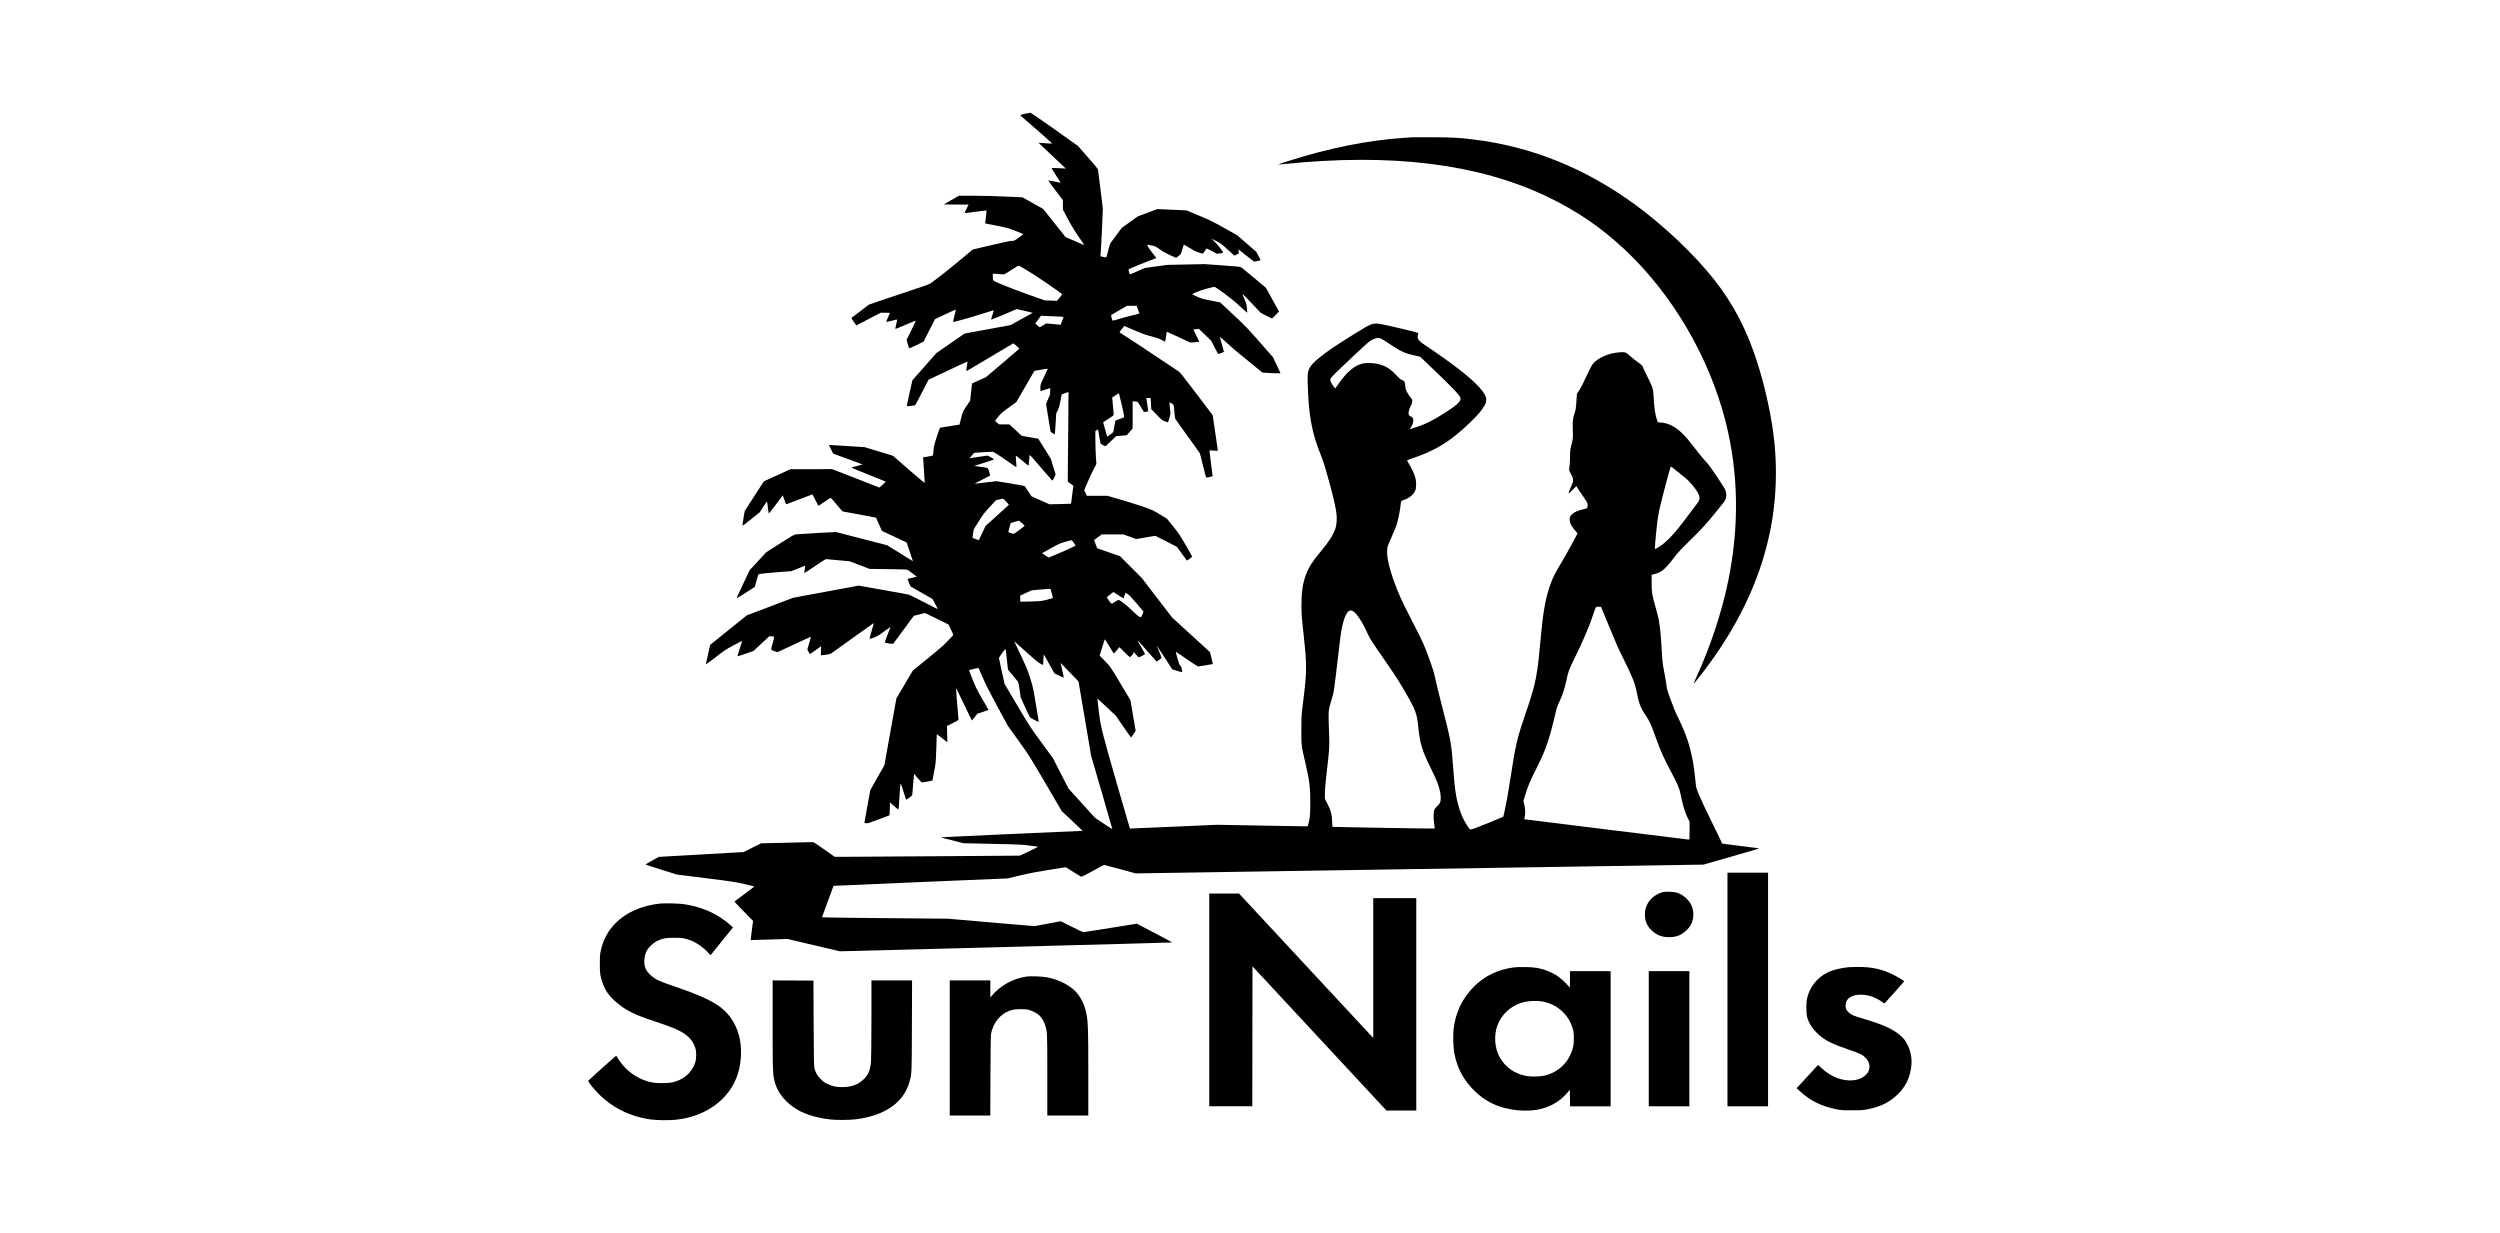
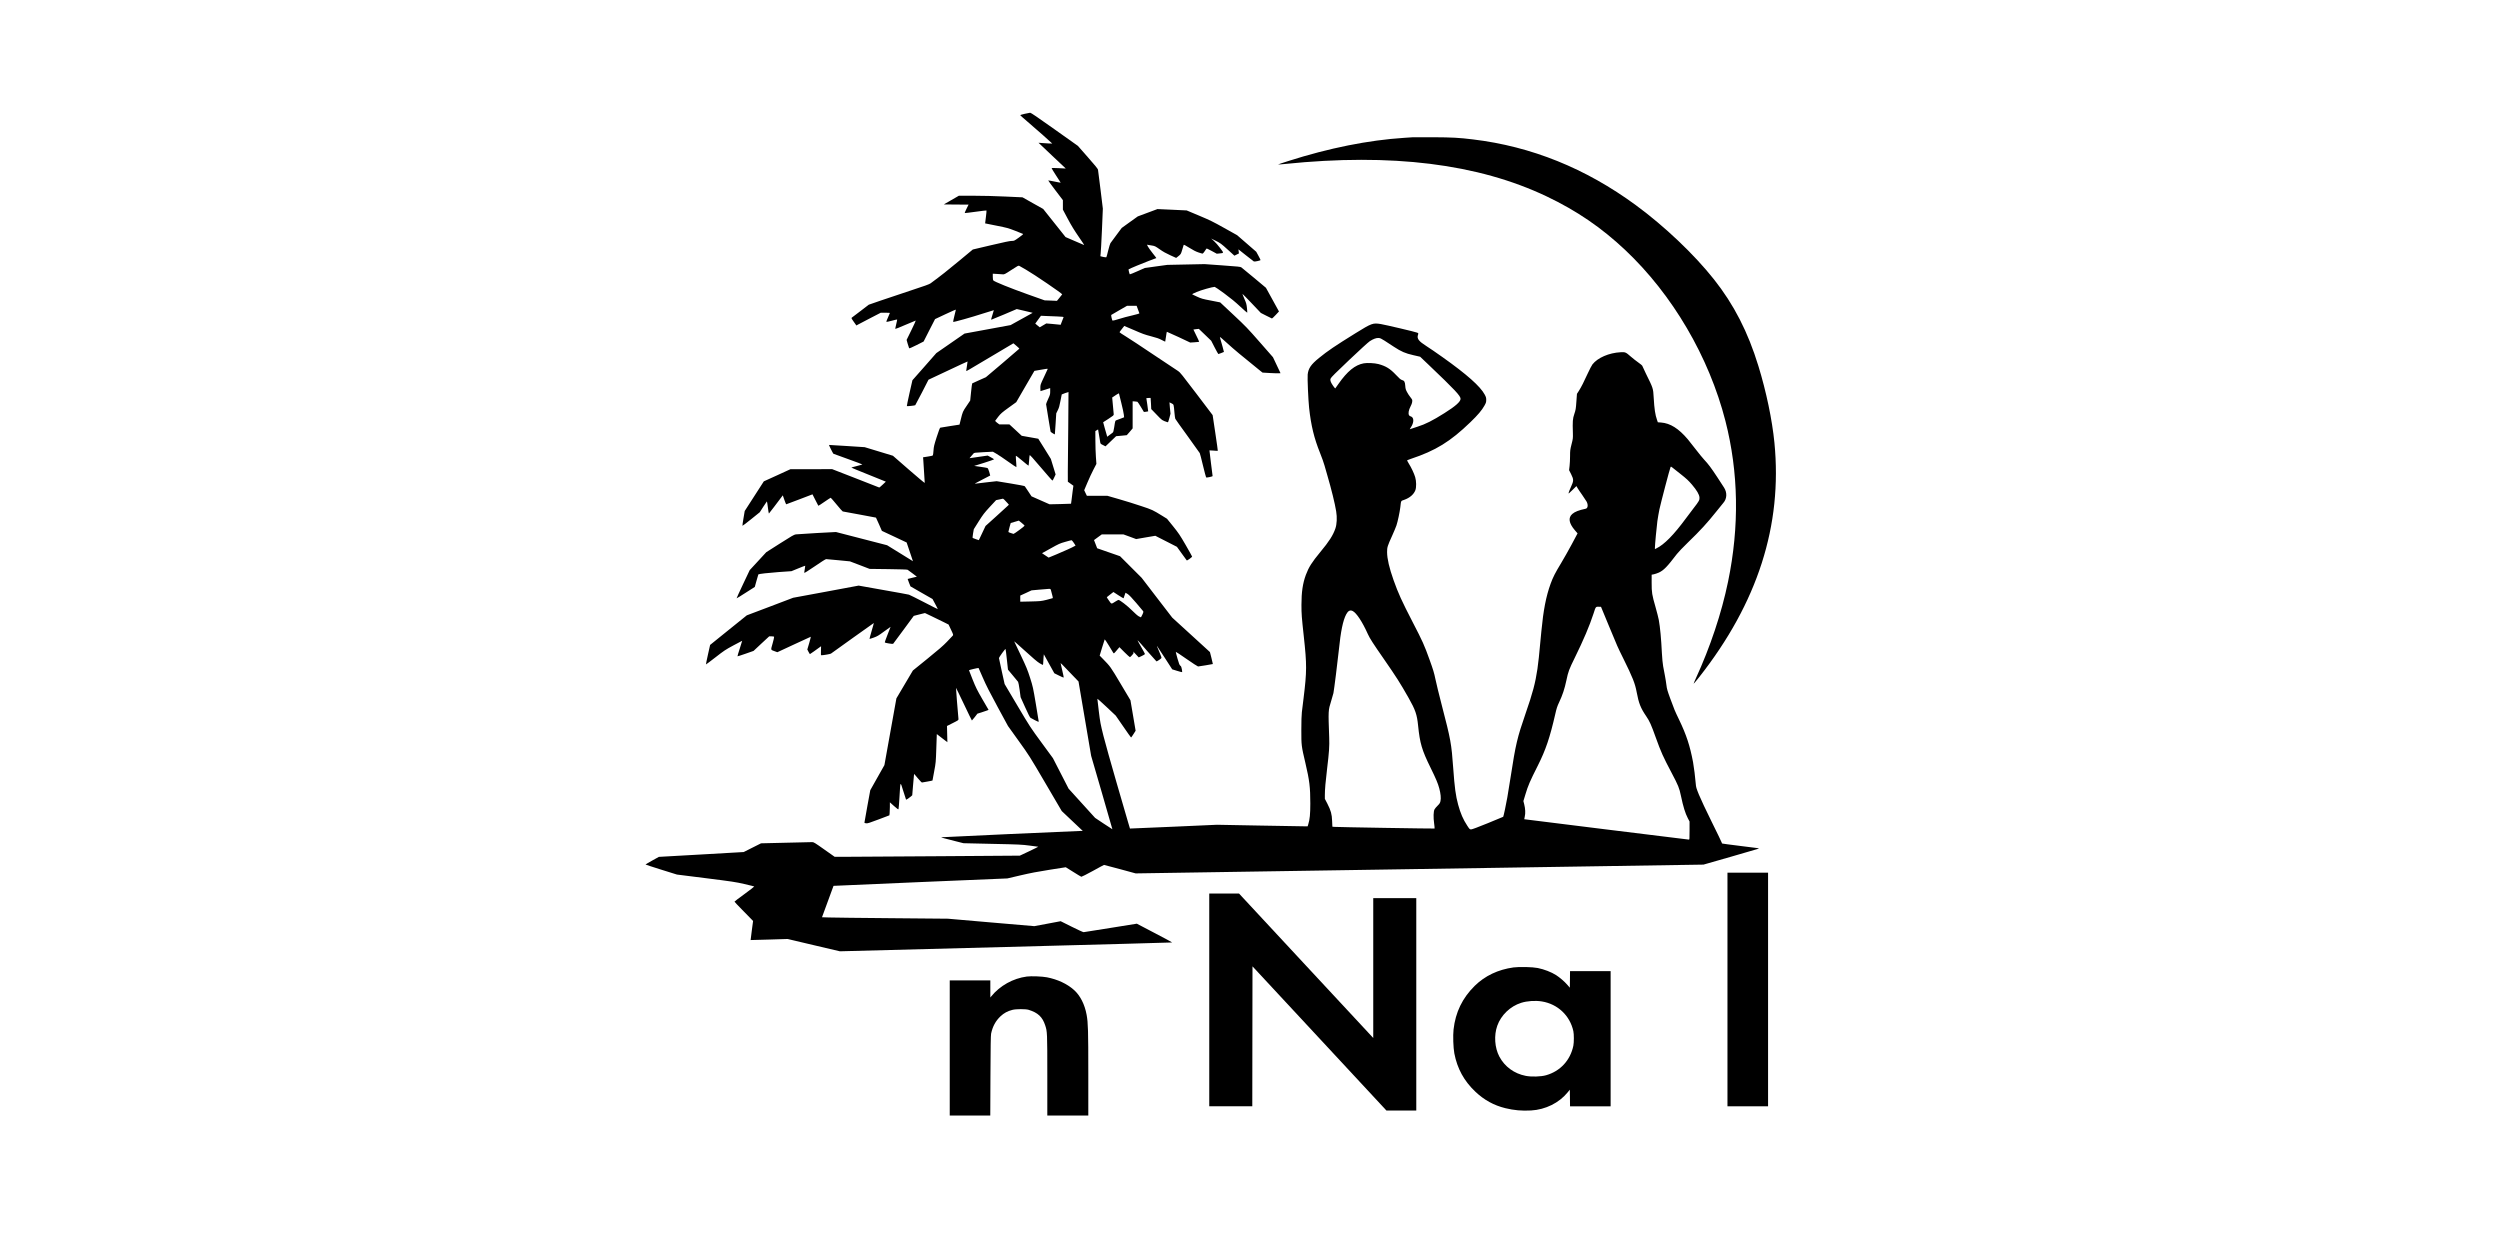
<svg xmlns="http://www.w3.org/2000/svg" width="3149" height="1553" viewBox="0 0 3149 1553" fill="none">
  <path d="M1290.59 143.391C1287.48 144.07 1285.01 144.851 1285.11 145.139C1285.16 145.38 1289.45 149.22 1294.62 153.6C1304.9 162.359 1325.39 180.453 1325.39 180.787C1325.39 180.982 1319.3 180.637 1311.72 180.108L1308.11 179.821L1325.25 196.064L1342.44 212.262L1333.66 211.825C1328.81 211.584 1324.73 211.538 1324.57 211.675C1324.41 211.813 1326.89 215.952 1330.1 220.872C1333.25 225.781 1335.94 229.919 1336.04 230.069C1336.14 230.218 1332.68 229.632 1328.4 228.712C1324.11 227.792 1320.5 227.206 1320.34 227.298C1320.23 227.448 1324.31 233.08 1329.48 239.851L1338.82 252.106V258.083V264.061L1344.97 275.637C1349.51 284.144 1353.08 289.984 1358.65 298.065C1362.84 304.043 1365.93 308.814 1365.57 308.664C1365.22 308.572 1359.79 306.227 1353.54 303.514L1342.18 298.606L1328.08 280.902L1313.99 263.199L1300.98 255.899L1287.97 248.554L1266.54 247.576C1253.11 246.944 1238.13 246.553 1226.46 246.553H1207.77L1198.32 252.002L1188.82 257.497L1204.41 257.647L1220.01 257.738L1217.43 262.946C1216.04 265.763 1215 268.2 1215.15 268.349C1215.3 268.498 1221.45 267.763 1228.83 266.74C1236.21 265.717 1242.41 264.992 1242.57 265.13C1242.72 265.326 1242.42 269.016 1241.84 273.396C1241.28 277.73 1240.81 281.328 1240.87 281.374C1240.91 281.374 1247.37 282.684 1255.17 284.248C1268.59 286.926 1269.88 287.259 1278.67 290.674C1283.78 292.662 1288.28 294.467 1288.63 294.663C1289.09 294.904 1287.34 296.41 1283.37 299.238C1277.42 303.468 1277.38 303.468 1274.27 303.468C1272.06 303.468 1264.77 304.974 1248.29 308.871L1225.36 314.274L1208.37 328.379C1194.01 340.346 1184.93 347.497 1172.17 356.877C1170.51 358.096 1164.79 360.13 1146.87 366.016C1134.16 370.201 1117.12 375.891 1109.01 378.707L1094.3 383.811L1084.33 391.445C1078.8 395.629 1073.85 399.377 1073.23 399.859C1072.15 400.641 1072.15 400.641 1075.4 405.308L1078.71 409.976L1080.31 409.056C1081.18 408.573 1088.1 404.975 1095.64 401.032L1109.38 393.928H1115.16C1118.31 393.928 1120.9 394.02 1120.9 394.169C1120.9 394.318 1119.82 396.847 1118.52 399.813C1117.17 402.733 1116.24 405.308 1116.45 405.458C1116.6 405.607 1119.7 404.975 1123.31 403.998C1126.92 403.021 1129.97 402.296 1130.07 402.446C1130.18 402.538 1129.66 405.17 1128.89 408.286C1128.16 411.355 1127.6 414.08 1127.7 414.321C1127.81 414.516 1133.54 412.229 1140.51 409.171C1147.43 406.159 1153.27 403.722 1153.48 403.768C1153.68 403.86 1151.16 409.366 1147.9 416.022L1141.96 428.139L1143.35 433.105C1144.12 435.875 1144.95 438.358 1145.15 438.646C1145.36 439.037 1148.41 437.726 1154.45 434.703L1163.39 430.185L1170.56 416.034L1177.79 401.929L1190.91 395.755C1198.14 392.353 1204.02 389.778 1204.02 390.065C1204.02 390.307 1203.2 393.813 1202.16 397.848C1201.13 401.883 1200.46 405.343 1200.61 405.481C1201.13 405.964 1224 399.549 1238.3 394.882C1245.64 392.502 1251.73 390.605 1251.83 390.697C1251.94 390.743 1251.11 393.514 1250.03 396.778C1248.79 400.423 1248.27 402.71 1248.64 402.71C1248.95 402.71 1256.28 399.641 1264.96 395.997L1280.71 389.283L1288.71 391.134C1293.1 392.203 1297.64 393.272 1298.72 393.514L1300.74 394.054L1292.01 398.917C1287.21 401.595 1280.96 405.044 1278.12 406.607L1272.96 409.481L1243.94 414.827L1214.91 420.172L1197.15 432.472L1179.39 444.773L1164.36 461.89L1149.28 478.961L1145.61 495.112C1143.65 504.01 1142.11 511.356 1142.26 511.505C1142.67 511.896 1152.37 510.873 1152.85 510.39C1153.1 510.149 1156.93 502.849 1161.42 494.147L1169.53 478.294L1194.06 466.764C1207.53 460.395 1218.63 455.234 1218.74 455.337C1218.84 455.429 1218.43 458.108 1217.91 461.269C1217.35 464.43 1217.04 467.155 1217.14 467.304C1217.45 467.546 1217.09 467.741 1250.71 447.75L1276.48 432.427L1280.3 435.634C1282.37 437.381 1284.01 438.991 1283.96 439.186C1283.86 439.381 1274.35 447.555 1262.85 457.326L1241.83 475.133L1233.42 478.881C1228.77 480.927 1224.8 482.72 1224.59 482.915C1224.38 483.065 1223.72 488.019 1223.14 493.905L1222.06 504.562L1217.62 511.172C1212.71 518.368 1212.57 518.667 1210.24 528.243L1208.59 534.853L1196.92 536.658C1190.46 537.681 1184.84 538.555 1184.37 538.704C1183.85 538.853 1182.4 542.543 1179.87 550.475C1176.62 560.637 1176.16 562.638 1175.85 567.351C1175.64 570.271 1175.33 573.041 1175.08 573.478C1174.82 573.961 1172.86 574.501 1168.67 575.088L1162.69 576.007L1163 579.709C1163.31 583.698 1164.8 607.092 1164.8 608.264C1164.8 608.655 1155.77 601.114 1144.76 591.526L1124.73 574.065L1106.97 568.662L1089.15 563.259L1066.73 561.799C1054.38 560.971 1044.27 560.339 1044.21 560.442C1043.96 560.684 1049.27 571.237 1049.74 571.536C1050.05 571.731 1058.47 574.789 1068.49 578.341C1078.56 581.893 1086.52 585.008 1086.2 585.146C1085.89 585.342 1082.64 586.215 1079.03 587.089C1075.36 587.963 1072.38 588.836 1072.38 588.986C1072.38 589.135 1082.14 593.17 1094.11 597.941L1115.81 606.701L1111.83 610.448C1109.61 612.541 1107.7 614.15 1107.54 614.092C1107.39 614 1093.96 608.747 1077.74 602.424L1048.2 590.94L1021.97 590.986H995.677L978.893 598.677L962.109 606.31L950.073 624.99L938.037 643.671L936.485 652.867C935.612 657.925 935.037 662.156 935.198 662.305C935.359 662.455 940.313 658.661 946.245 653.89L957.04 645.188L961.328 638.475C963.707 634.773 965.765 631.715 965.972 631.566C966.121 631.474 966.742 634.876 967.213 639.107C967.731 643.383 968.294 646.89 968.501 646.89C968.65 646.844 971.605 643.096 975.007 638.521C978.41 634.003 982.284 628.841 983.629 627.094L986.009 623.933L987.974 629.577C989.055 632.692 990.09 635.221 990.297 635.221C990.446 635.221 997.987 632.405 1006.98 628.945L1023.4 622.668L1027.01 629.772C1028.98 633.715 1030.68 636.969 1030.78 637.072C1030.89 637.222 1034.35 634.98 1038.47 632.106C1042.56 629.29 1046.12 626.956 1046.37 626.956C1046.58 627.002 1049.94 630.796 1053.75 635.463C1057.57 640.176 1061.09 644.073 1061.5 644.222C1061.91 644.314 1071.47 646.073 1082.68 648.108C1093.88 650.2 1103.17 651.902 1103.38 651.994C1103.53 652.086 1105.24 655.879 1107.2 660.408L1110.81 668.674L1126.41 675.974L1142 683.319L1145.57 693.918C1147.58 699.758 1149.34 705.058 1149.55 705.736L1149.96 706.908L1148.47 705.989C1147.64 705.506 1140.3 700.977 1132.2 695.918L1117.38 686.779L1085.2 678.457L1052.98 670.134L1028.97 671.398C1015.75 672.122 1003.82 672.904 1002.38 673.1C1000.16 673.444 997.263 675.088 982.491 684.526L965.19 695.562L954.763 706.851L944.337 718.139L935.968 735.797C931.37 745.476 927.703 753.546 927.806 753.65C927.956 753.742 933.175 750.58 939.371 746.545L950.729 739.303L952.901 731.474C954.085 727.198 955.12 723.6 955.223 723.497C956.051 722.864 967.512 721.554 980.79 720.577L996.907 719.461L1005.48 715.955C1010.18 714.013 1014.16 712.507 1014.27 712.599C1014.37 712.691 1014.12 714.645 1013.7 716.875C1013.29 719.117 1012.98 721.209 1013.08 721.588C1013.18 721.968 1018.35 718.714 1026.36 713.265C1033.8 708.104 1039.93 704.264 1040.56 704.264C1041.12 704.31 1048.14 704.943 1056.1 705.678L1070.56 707.092L1082.95 711.805L1095.34 716.576L1118.84 716.863C1132.99 717.059 1142.65 717.346 1143.17 717.645C1143.63 717.887 1146.48 719.979 1149.47 722.266L1154.89 726.405L1149.16 727.761C1145.95 728.543 1143.32 729.175 1143.27 729.267C1143.22 729.313 1143.99 731.452 1144.97 733.981L1146.83 738.602L1160.72 746.58L1174.61 754.512L1178.01 760.834C1179.87 764.283 1181.32 767.157 1181.22 767.249C1181.11 767.341 1173.26 763.364 1163.77 758.443C1154.26 753.535 1145.8 749.304 1144.91 749.051C1144.09 748.764 1129.47 746.131 1112.43 743.12L1081.55 737.625L1040.29 745.315L999.033 752.948L969.857 764.042L940.681 775.078L917.541 793.712L894.457 812.346L891.721 824.555C890.227 831.222 889.089 836.809 889.238 836.913C889.342 837.005 894.71 833.027 901.217 827.958C912.057 819.497 913.77 818.37 923.84 812.933C929.829 809.726 934.784 807.093 934.842 807.139C934.888 807.139 933.554 811.519 931.841 816.818C930.082 822.118 928.795 826.544 928.944 826.693C929.094 826.785 933.692 825.336 939.221 823.382L949.188 819.876L959.005 810.679L968.869 801.54H971.812C973.881 801.54 974.858 801.736 975.065 802.219C975.214 802.61 974.341 806.357 973.157 810.542C970.731 819.198 970.467 818.324 975.789 820.313L979.146 821.531L1000.06 811.806C1011.58 806.403 1021.13 802.035 1021.28 802.035C1021.43 802.035 1020.55 805.633 1019.27 810.059L1016.89 818.083L1018.38 821.003C1019.21 822.612 1020.04 823.923 1020.19 823.923C1020.39 823.923 1022.71 822.313 1025.4 820.37C1028.09 818.428 1031.14 816.186 1032.27 815.404L1034.23 813.99L1034.08 819.681C1033.88 824.497 1033.98 825.371 1034.65 825.371C1037.44 825.325 1045.75 823.865 1046.68 823.279C1047.3 822.888 1059.7 814.036 1074.16 803.575C1088.66 793.172 1100.55 784.699 1100.65 784.757C1100.76 784.849 1099.52 789.332 1097.92 794.724C1096.37 800.173 1095.13 804.644 1095.23 804.748C1095.33 804.897 1097.71 804.161 1100.49 803.138C1105.03 801.529 1106.44 800.701 1113.61 795.402C1118.05 792.091 1121.71 789.47 1121.77 789.562C1121.82 789.608 1120.12 793.988 1118 799.287C1115.89 804.587 1114.29 809.116 1114.54 809.312C1115.27 809.944 1124.55 811.404 1124.97 810.967C1125.22 810.725 1131.16 802.702 1138.19 793.16L1150.99 775.744L1153.63 775.066C1155.08 774.675 1158.27 773.847 1160.7 773.261L1165.09 772.192L1173.35 776.135C1177.85 778.319 1184.56 781.584 1188.23 783.377L1194.84 786.688L1197.89 793.16C1200.89 799.483 1200.93 799.678 1200.06 800.701C1199.54 801.334 1196.29 804.736 1192.83 808.335C1188.08 813.301 1182.09 818.497 1168.19 829.739L1149.86 844.58L1139.48 862.134L1129.1 879.688L1121.55 921.716L1114.01 963.744L1105.08 979.551L1096.19 995.357L1092.53 1015.3C1090.52 1026.29 1088.86 1035.64 1088.86 1036.07C1088.86 1036.62 1089.48 1036.9 1091.08 1037.05C1092.94 1037.25 1095.26 1036.47 1106.72 1032.14L1120.25 1026.99L1120.57 1024.56C1120.71 1023.2 1120.88 1019.54 1120.88 1016.38V1010.59L1126.14 1015.3C1130.58 1019.25 1131.51 1019.82 1131.77 1019.1C1131.98 1018.61 1132.54 1011.99 1132.96 1004.36C1134.25 983.011 1133.83 983.735 1137.76 996.334C1139.57 1002.22 1141.17 1007.08 1141.27 1007.23C1141.58 1007.52 1145.5 1004.94 1147.47 1003.15L1149.06 1001.69L1149.99 990.265C1150.51 983.988 1151.03 977.907 1151.18 976.792L1151.49 974.803L1156.09 980.298C1158.67 983.367 1161 985.747 1161.31 985.643C1161.66 985.551 1164.77 985.011 1168.27 984.425C1171.73 983.839 1174.57 983.206 1174.57 983.114C1174.57 982.965 1175.5 977.815 1176.69 971.63C1178.76 960.64 1178.8 960.054 1179.38 942.546L1180 924.647L1186.67 929.798L1193.32 934.902L1193.07 924.682L1192.82 914.462L1200.15 910.761C1207.38 907.117 1207.43 907.059 1207.28 905.507C1206.51 897.966 1204.02 866.549 1204.17 866.399C1204.28 866.307 1208.71 875.538 1214.14 886.873C1219.51 898.253 1224.06 907.542 1224.21 907.542C1224.36 907.542 1225.97 905.599 1227.82 903.266L1231.13 898.932L1236.29 897.322C1239.13 896.449 1242.28 895.379 1243.32 894.943L1245.22 894.161L1237.43 880.78C1230.72 869.158 1229.12 865.939 1225.14 856.018C1222.61 849.788 1220.54 844.488 1220.54 844.247C1220.54 843.856 1232.31 841.085 1232.62 841.43C1232.67 841.522 1235.15 847.075 1238.05 853.788C1242.03 863.031 1246.47 871.733 1256.49 890.218L1269.66 914.485L1282.99 933.062C1296.26 951.501 1296.52 951.881 1316.87 986.62L1337.36 1021.59L1350.58 1034.09L1363.86 1046.64H1361.43C1357.04 1046.64 1185.8 1054.42 1185.54 1054.62C1185.29 1054.9 1189.62 1056.08 1202.99 1059.43L1213.58 1062.11L1249.98 1062.94C1284.53 1063.66 1286.91 1063.81 1296.98 1065.12C1302.82 1065.85 1307.67 1066.54 1307.82 1066.54C1307.97 1066.58 1302.81 1069.16 1296.36 1072.23L1284.59 1077.77L1182.75 1078.49C1126.72 1078.88 1074.19 1079.22 1066.09 1079.22H1051.32L1038.24 1069.98C1026.27 1061.51 1024.97 1060.73 1023.06 1060.73C1021.88 1060.73 1006.9 1061.08 989.756 1061.51L958.615 1062.24L947.671 1067.73L936.773 1073.23L883.329 1076.3L829.886 1079.31L821.471 1083.98C816.873 1086.55 813.103 1088.79 813.103 1088.94C813.103 1089.09 821.989 1092.01 832.887 1095.42L852.671 1101.59L889.077 1106.16C923.001 1110.44 926.254 1110.93 937.566 1113.51C944.222 1115.06 949.855 1116.43 950.062 1116.62C950.211 1116.77 944.693 1121.05 937.773 1126.11C930.853 1131.12 925.174 1135.44 925.174 1135.7C925.174 1135.98 929.404 1140.47 934.577 1145.72C939.796 1150.97 945.061 1156.38 946.303 1157.69L948.579 1160.07L946.981 1172.03C946.107 1178.6 945.383 1184.05 945.486 1184.09C945.532 1184.18 956.074 1183.9 968.823 1183.46L992.067 1182.74L1024.97 1190.52L1057.91 1198.26L1267.07 1192.81C1382.13 1189.79 1476.37 1187.27 1476.47 1187.12C1476.62 1187.02 1466.65 1181.62 1454.32 1175.2L1431.96 1163.47L1398.96 1168.77C1380.83 1171.69 1365.49 1174.11 1364.93 1174.17C1364.37 1174.23 1357.59 1171.16 1349.95 1167.31L1336.01 1160.35L1319.43 1163.47L1302.85 1166.58L1248.42 1161.92L1193.99 1157.2L1123.5 1156.57C1084.71 1156.23 1049.03 1155.85 1044.18 1155.65L1035.39 1155.37L1042.62 1135.66C1046.6 1124.81 1049.86 1115.91 1049.9 1115.82C1049.95 1115.77 1099.28 1113.64 1159.43 1111.05L1268.86 1106.47L1285.44 1102.59C1298.2 1099.62 1306.71 1097.97 1322.26 1095.53L1342.44 1092.37L1351.85 1098.25C1357.01 1101.51 1361.61 1104.29 1362.07 1104.38C1362.48 1104.47 1368.99 1101.17 1376.53 1097.04C1384.01 1092.85 1390.41 1089.45 1390.68 1089.45C1390.99 1089.45 1400.08 1091.83 1410.87 1094.79L1430.49 1100.14L1788.11 1094.6L2145.72 1089.06L2179.81 1079.29C2198.56 1073.94 2214.35 1069.32 2214.93 1069.07C2216.32 1068.48 2216.53 1068.53 2191.12 1065.42C2179.4 1064.01 2169.59 1062.65 2169.28 1062.5C2168.97 1062.31 2168.72 1061.83 2168.72 1061.43C2168.72 1061.04 2163.04 1049.27 2156.12 1035.32C2149.2 1021.36 2141.92 1005.89 2139.95 1000.93C2136.7 992.909 2136.29 991.449 2135.98 987.31C2135.41 979.677 2133.65 965.905 2132.57 960.02C2128.7 939.442 2124.16 925.579 2115.02 906.611C2109.28 894.644 2109.18 894.356 2103.92 880.056C2100.25 870.032 2099.58 867.652 2099.06 863.134C2098.71 860.26 2097.88 854.915 2097.16 851.213C2096.49 847.569 2095.45 842.12 2094.88 839.097C2094.32 835.982 2093.64 829.073 2093.33 822.807C2092.4 804.23 2091.16 790.654 2089.41 780.837C2088.99 778.4 2087.13 771.203 2085.33 764.789C2080.79 748.936 2080.42 746.545 2080.42 734.199V723.887L2083.26 723.347C2084.86 723.002 2087.65 722.037 2089.51 721.209C2095.6 718.392 2100 713.863 2112.18 697.861C2113.88 695.62 2120.03 689.205 2125.86 683.561C2141.92 668.042 2150.23 658.948 2162.22 643.924C2166.14 638.957 2169.97 634.244 2170.69 633.463C2175.29 628.312 2175.71 620.622 2171.67 614.253C2171.11 613.334 2167.28 607.448 2163.2 601.217C2155.3 589.204 2151.74 584.479 2146.56 578.985C2144.76 577.088 2140.1 571.398 2136.18 566.294C2132.26 561.189 2127.67 555.395 2126.01 553.407C2114.39 539.692 2103.86 533.071 2092.19 532.197L2088.21 531.91L2087.18 528.944C2084.9 522.472 2083.82 515.322 2082.99 500.826C2082.33 488.905 2082.37 489.204 2073.13 470.477C2070.6 465.316 2068.53 460.89 2068.53 460.602C2068.53 460.315 2066.36 458.556 2063.78 456.717C2061.15 454.866 2056.86 451.509 2054.23 449.222C2047.77 443.577 2047.31 443.336 2041.22 443.681C2026.61 444.462 2012.4 450.636 2005.85 459.004C2004.87 460.315 2002.28 465.281 2000.06 470.098C1995.11 480.996 1991.8 487.468 1988.75 492.33L1986.33 496.078L1985.6 505.953C1984.98 515 1984.73 516.356 1983.02 521.426C1980.95 527.507 1980.74 530.381 1981.21 545.693C1981.36 551.866 1981.31 552.648 1979.51 559.603C1977.81 566.408 1977.65 567.535 1977.65 574.432C1977.65 578.513 1977.39 584.204 1977.03 587.032L1976.41 592.182L1978.99 597.286C1982.35 604.045 1982.35 605.609 1978.79 613.288C1977.39 616.357 1976.05 619.656 1975.89 620.587C1975.53 622.197 1975.78 622.047 1980.59 617.277L1985.65 612.264L1987.14 614.84C1987.97 616.254 1990.5 620.047 1992.82 623.255C1995.1 626.462 1997.57 630.255 1998.4 631.669C2000.67 635.75 2000.16 640.233 1997.32 640.808C1988.74 642.613 1983.79 644.51 1980.53 647.326C1975 652.143 1976.1 658.994 1983.74 667.949L1987.1 671.835L1979.82 685.503C1975.8 692.999 1969.81 703.598 1966.5 709.092C1958.91 721.588 1956.12 727.095 1953.13 735.36C1947.39 751.213 1944.03 768.479 1941.5 795.183C1938.46 827.774 1937.73 834.625 1936.55 842.603C1933.92 860.41 1930.56 872.998 1921.67 898.587C1911.09 929.234 1909.12 937.5 1902.78 978.792C1901.33 988.126 1899.47 999.76 1898.59 1004.58C1897.1 1013.23 1893.84 1028.51 1893.43 1028.84C1893.33 1028.94 1884.6 1032.59 1874.06 1036.87C1861.15 1042.12 1854.28 1044.7 1853.05 1044.7C1851.29 1044.7 1851.08 1044.5 1848.24 1040.18C1842.98 1032.25 1839.56 1024.27 1836.68 1013.58C1833.57 1002.15 1832.24 992.173 1830.48 967.618C1828.26 936.534 1827.38 931.821 1816.08 888.333C1812.67 875.205 1809.05 860.318 1808.02 855.26C1806.42 847.523 1805.22 843.534 1800.68 830.992C1794.18 812.806 1791.85 807.645 1779.51 783.86C1765.41 756.524 1761.38 747.672 1755.34 730.75C1749.87 715.277 1747.24 703.954 1747.18 695.482C1747.14 689.4 1747.64 687.745 1753.59 674.709C1755.8 669.846 1758.18 664.052 1758.95 661.868C1760.61 656.856 1763.08 645.234 1763.86 638.808C1764.84 630.244 1764.43 631.071 1768.67 629.611C1775.69 627.174 1780.85 622.703 1782.82 617.403C1784.16 613.805 1784.06 605.873 1782.57 601.01C1781.17 596.297 1777.66 588.848 1774.51 583.893C1773.16 581.755 1772.29 579.904 1772.5 579.709C1772.7 579.513 1774.77 578.789 1777.04 578.007C1808.39 567.604 1826.77 556.269 1852.17 531.749C1861.58 522.656 1866.53 516.816 1869.83 510.884C1871.74 507.482 1872 506.608 1872.05 503.826C1872.05 501.102 1871.79 500.078 1870.14 497.021C1864.61 486.663 1847.62 471.581 1817.05 449.888C1809.26 444.347 1800.06 438.025 1796.6 435.875C1787.15 429.898 1784.57 426.587 1786.01 422.115C1786.78 419.735 1786.78 419.827 1785.08 419C1783.38 418.126 1745.68 409.274 1739.43 408.205C1729.21 406.55 1728.08 406.941 1707.32 419.781C1681.39 435.887 1672.51 441.864 1661.36 450.958C1651.34 459.085 1647.99 463.994 1647.16 471.73C1646.7 476.156 1647.88 503.734 1648.96 513.804C1651.39 536.129 1655.26 551.981 1662.7 570.466C1665.02 576.203 1667.55 583.307 1668.33 586.273C1669.16 589.193 1670.76 594.78 1671.9 598.677C1677.12 616.621 1681.4 633.888 1683.05 644.107C1684.34 651.844 1683.92 660.305 1682.01 665.8C1679.07 674.307 1674.16 681.997 1663.11 695.275C1652.32 708.357 1648.5 714.392 1644.88 724.071C1640.9 734.82 1639.31 745.867 1639.31 761.869C1639.31 773.595 1639.62 777.285 1642.25 801.506C1646.17 837.35 1646.12 845.672 1642 879.228C1641.17 886.091 1640.19 894.115 1639.82 897.081C1639.41 900.438 1639.16 908.749 1639.16 919.452C1639.16 939.155 1639.16 939.247 1644.32 961.284C1649.43 982.977 1650.47 991.736 1650.47 1012.12C1650.47 1025.35 1649.8 1032.35 1647.88 1038.34L1647.11 1040.82H1642.36C1639.73 1040.82 1614.06 1040.39 1585.25 1039.85L1532.89 1038.87L1478.15 1041.31C1448.04 1042.66 1423.36 1043.74 1423.3 1043.64C1423.2 1043.55 1422.06 1039.65 1420.72 1034.98C1419.37 1030.32 1412.82 1007.75 1406.15 984.885C1399.5 962.02 1392.21 935.948 1389.93 927.004C1386.16 911.876 1385.75 909.692 1384.05 895.782C1383.07 887.563 1382.24 880.562 1382.24 880.217C1382.24 879.872 1387.46 884.493 1393.81 890.482L1405.37 901.38L1414.88 915.141C1420.04 922.728 1424.49 928.901 1424.69 928.958C1424.9 928.958 1426.25 927.062 1427.74 924.682L1430.43 920.452L1427.18 901.242L1423.92 882.033L1411.47 861.123C1398.61 839.522 1398.71 839.672 1389.26 829.992L1385.14 825.808L1388.18 815.738C1389.84 810.197 1391.33 805.518 1391.49 805.334C1391.64 805.139 1394.02 808.645 1396.71 813.117C1399.4 817.589 1401.88 821.727 1402.29 822.313C1403.01 823.382 1403.12 823.336 1406.52 819.301L1410.03 815.163L1416.33 821.485C1419.83 824.934 1422.94 827.808 1423.25 827.762C1423.56 827.762 1424.8 826.544 1426.04 825.141C1428.21 822.52 1428.21 822.463 1427.38 821.152C1426.97 820.371 1427.59 820.865 1428.83 822.175C1430.02 823.532 1431.78 825.382 1432.71 826.314L1434.36 828.061L1438.24 826.256C1440.41 825.233 1442.16 824.164 1442.16 823.877C1442.16 823.336 1440.6 820.474 1434.26 809.335C1431.57 804.621 1432.04 805.058 1445.26 820.278C1451.31 827.233 1456.47 833.027 1456.68 833.073C1457.19 833.269 1461.73 830.257 1462.77 829.084C1463.23 828.544 1462.92 827.337 1461.22 823.394C1457.24 814.002 1457.03 813.473 1457.5 813.864C1457.71 814.105 1462.1 820.773 1467.22 828.693L1476.52 843.086L1482.61 844.983C1485.97 846.006 1488.86 846.787 1489.01 846.638C1489.16 846.489 1489.01 844.833 1488.66 842.936C1488.2 840.212 1487.78 839.292 1486.75 838.511C1485.67 837.729 1485.05 836.073 1483.14 829.463C1481.9 825.038 1480.92 821.244 1481.02 821.049C1481.13 820.853 1487.22 824.888 1494.6 830.05C1501.98 835.2 1508.49 839.442 1509.06 839.488C1510.04 839.488 1527.5 836.614 1527.71 836.418C1527.75 836.372 1526.98 832.97 1525.95 828.831L1524.04 821.336L1500.29 799.644L1476.54 777.951L1457.27 752.902L1438.06 727.853L1424.43 714.231L1410.8 700.609L1396.39 695.597L1381.99 690.584L1380.02 685.423L1378.01 680.273L1379.09 679.491C1379.65 679.054 1381.88 677.445 1384 675.893L1387.82 673.123H1401.45H1415.08L1423.09 676.042L1431.09 679.008L1443.17 676.916L1455.25 674.87L1458.15 676.376C1459.74 677.158 1465.84 680.319 1471.72 683.285L1482.46 688.78L1488.45 697.102C1491.76 701.724 1494.65 705.667 1494.85 705.908C1495.31 706.345 1501.57 701.873 1501.57 701.046C1501.57 700.758 1497.9 694.183 1493.46 686.457C1486.13 673.812 1484.53 671.479 1477.65 662.915L1469.96 653.431L1464.23 649.878C1451.88 642.291 1451.63 642.142 1437.43 637.429C1429.95 634.899 1417.29 630.957 1409.29 628.669L1394.78 624.484H1381.87H1369.01L1367.31 620.978L1365.65 617.472L1369.68 607.942C1371.85 602.735 1375.31 595.297 1377.37 591.4L1381.03 584.342L1380.41 575.582C1380.06 570.765 1379.75 561.477 1379.75 554.913L1379.7 542.992L1381.46 541.923L1383.16 540.9L1384.34 548.004C1384.97 551.947 1385.63 556.028 1385.84 557.097C1386.15 558.902 1386.4 559.189 1389.35 560.603L1392.5 562.213L1399.15 555.844L1405.86 549.418L1412.53 548.832C1416.2 548.487 1419.25 548.153 1419.29 548.153C1419.34 548.107 1421.05 546.211 1423.06 543.877L1426.67 539.6V522.529V505.458L1429.41 505.654C1430.86 505.803 1432.35 505.941 1432.66 506.045C1432.97 506.137 1434.94 509.057 1437.05 512.563L1440.87 518.931L1443.46 518.644C1444.9 518.495 1446.15 518.253 1446.25 518.161C1446.35 518.115 1445.83 514.322 1445.17 509.792L1443.93 501.527L1446.51 501.286C1447.96 501.136 1449.2 501.09 1449.31 501.194C1449.35 501.24 1449.56 504.401 1449.77 508.252L1450.08 515.253L1456.89 522.311C1464.07 529.806 1463.46 529.369 1470.63 531.841C1471.36 532.082 1471.71 531.209 1472.91 526.634L1474.36 521.092L1473.63 513.942C1473.22 509.999 1472.96 506.792 1473.07 506.792C1473.17 506.792 1474.41 507.378 1475.76 508.102C1478.6 509.608 1478.39 508.93 1479.37 520.161C1479.68 523.61 1480.14 526.921 1480.4 527.507C1480.61 528.047 1487.53 537.819 1495.8 549.153C1504 560.488 1510.98 570.213 1511.23 570.754C1511.54 571.294 1513.35 578.295 1515.26 586.319C1517.22 594.343 1518.97 601.102 1519.23 601.344C1519.75 601.93 1527.4 600.275 1527.4 599.642C1527.4 599.355 1526.47 592.009 1525.33 583.295C1524.19 574.582 1523.32 567.386 1523.42 567.294C1523.47 567.202 1525.84 567.34 1528.68 567.581C1531.48 567.868 1533.85 567.972 1533.95 567.868C1534.05 567.776 1532.66 557.603 1530.8 545.302L1527.44 522.874L1506.99 495.883C1489.28 472.489 1486.23 468.741 1484.12 467.477C1482.77 466.695 1469.03 457.556 1453.55 447.141C1438.06 436.726 1421.99 426.127 1417.81 423.598C1413.62 421.069 1410.22 418.781 1410.22 418.54C1410.18 418.149 1411.26 416.689 1416.11 410.562C1416.15 410.516 1421.74 412.85 1428.45 415.815C1438.94 420.437 1441.93 421.506 1449.78 423.552C1456.95 425.403 1459.89 426.426 1463.25 428.219C1465.63 429.484 1467.64 430.403 1467.69 430.311C1467.79 430.265 1468.21 427.437 1468.67 424.138C1469.13 420.827 1469.6 418.011 1469.75 417.908C1469.85 417.816 1476.51 420.827 1484.56 424.575L1499.17 431.484L1504.65 431.139C1507.65 430.944 1510.22 430.702 1510.43 430.599C1510.64 430.495 1509.04 426.955 1506.92 422.77C1504.81 418.586 1503.15 415.137 1503.21 415.08C1503.31 414.988 1504.87 414.792 1506.72 414.597L1510.07 414.252L1517.87 421.747L1525.66 429.242L1529.95 437.611C1532.33 442.232 1534.44 445.98 1534.65 445.98C1534.96 445.98 1541.01 443.692 1541.67 443.301C1541.78 443.255 1538.94 432.84 1536.66 425.161C1536.31 423.747 1537.64 424.874 1546.11 432.599C1554.42 440.186 1563.21 447.486 1587.32 466.983L1590.27 469.316L1599.46 469.856C1604.58 470.144 1609.64 470.293 1610.82 470.201L1612.94 470.052L1608.19 459.982L1603.44 449.958L1586.86 431.035C1571.47 413.482 1569.21 411.091 1553.61 396.503L1536.93 380.892L1525.3 378.604C1514.51 376.558 1513.27 376.167 1507.65 373.592C1504.29 372.086 1501.55 370.718 1501.55 370.58C1501.55 370.385 1504.19 369.12 1507.39 367.764C1512.51 365.522 1527.28 361.337 1530.02 361.337C1530.48 361.337 1535.96 365.085 1542.16 369.66C1550.22 375.592 1555.94 380.317 1562.09 386.053C1566.84 390.479 1570.87 394.031 1571.02 393.882C1571.13 393.732 1571.02 391.111 1570.67 388.042C1570.15 383.133 1569.79 381.765 1567.36 376.27C1565.86 372.868 1564.83 370.097 1564.98 370.143C1565.18 370.143 1570.51 375.592 1576.75 382.156L1588.16 394.169L1594.83 397.572C1598.5 399.422 1601.75 401.02 1602.06 401.124C1602.42 401.216 1604.54 399.273 1606.81 396.79L1610.99 392.318L1607.22 385.455C1605.11 381.662 1601.44 374.948 1599.01 370.523L1594.58 362.498L1579.76 350.095C1571.6 343.289 1564.32 337.3 1563.64 336.817C1562.5 335.989 1559.72 335.702 1539.83 334.288L1517.31 332.679L1493.82 333.162L1470.32 333.644L1456.12 335.587L1441.93 337.576L1432.73 341.657C1427.67 343.944 1423.33 345.646 1423.12 345.542C1422.66 345.255 1421.26 339.461 1421.57 339.266C1423.06 338.289 1439.49 331.437 1446.82 328.713C1452.09 326.77 1456.43 325.115 1456.54 325.069C1456.64 324.977 1454.53 322.252 1451.89 318.941C1449.26 315.631 1446.57 311.837 1445.9 310.573L1444.72 308.193L1446.17 308.48C1446.94 308.63 1449.27 309.021 1451.23 309.308C1454.58 309.848 1455.25 310.136 1460.78 314.021C1464.96 316.987 1468.78 319.125 1474.1 321.516L1481.48 324.873L1483.97 322.931C1487.47 320.16 1487.47 320.16 1489.19 314.32C1490.06 311.4 1490.89 308.722 1490.99 308.389C1491.14 307.998 1493.58 309.262 1498.06 312.09C1502.86 315.102 1506.27 316.861 1509.47 317.93C1511.96 318.804 1514.33 319.482 1514.74 319.482C1515.1 319.482 1516.29 318.217 1517.27 316.665C1518.3 315.159 1519.28 313.596 1519.55 313.262C1519.9 312.78 1521.51 313.458 1526.3 316.136L1532.66 319.585L1536.06 319.24C1541.8 318.654 1541.8 318.999 1536.89 312.481C1534.51 309.274 1531.01 305.285 1529.1 303.583L1525.59 300.468L1530.24 302.756C1537.41 306.308 1537.98 306.699 1546.66 314.619L1554.87 322.057L1557.71 320.643L1560.55 319.229L1560.24 316.654L1559.93 314.079L1569.38 321.574C1574.6 325.655 1579.09 329.207 1579.39 329.356C1580.22 329.839 1587.81 328.184 1587.76 327.552C1587.76 327.264 1586.58 324.781 1585.07 322.057L1582.38 317.148L1570.34 306.687L1558.26 296.226L1542.15 287.225C1527.89 279.247 1524.28 277.454 1510.38 271.614L1494.74 265.05L1476.3 264.176L1457.92 263.348L1445.52 267.97L1433.13 272.591L1423.02 279.833L1412.9 287.133L1406.23 296.088C1402.57 300.997 1399.16 305.572 1398.69 306.308C1398.23 306.986 1396.99 311.124 1395.9 315.447C1394.86 319.781 1393.83 323.574 1393.62 323.862C1393.41 324.206 1392.23 324.149 1389.81 323.666C1387.9 323.321 1386.24 322.884 1386.14 322.792C1385.99 322.7 1386.09 321.378 1386.34 319.919C1386.6 318.459 1387.32 305.032 1388 290.053L1389.14 262.82L1386.24 238.989C1384.59 225.861 1383.2 214.469 1383.03 213.699C1382.88 212.676 1378.8 207.721 1370.23 197.984L1357.73 183.776L1328.29 162.865C1306.81 147.587 1298.5 141.954 1297.56 142C1296.78 142.081 1293.69 142.667 1290.59 143.391ZM1292.18 339.611C1302.4 345.45 1338.41 370.005 1337.94 370.787C1337.68 371.132 1336.13 373.074 1334.43 375.167L1331.33 378.96L1323.58 378.615L1315.83 378.328L1294.09 370.591C1272.4 362.855 1252.36 354.739 1251.18 353.222C1250.77 352.739 1250.51 350.888 1250.51 348.554V344.761L1255.57 345.048C1258.31 345.197 1261.62 345.439 1262.9 345.531C1265.18 345.726 1265.49 345.531 1274.01 339.99C1281.76 334.886 1282.9 334.3 1283.83 334.84C1284.39 335.127 1288.16 337.277 1292.18 339.611ZM1433.33 389.651C1434.2 392.134 1435.09 394.422 1435.19 394.663C1435.29 394.951 1431.58 396.077 1426.26 397.284C1421.2 398.399 1413.6 400.446 1409.43 401.802C1405.2 403.159 1401.58 404.044 1401.32 403.848C1400.66 403.124 1399.31 397.089 1399.73 396.698C1399.93 396.503 1404.53 393.824 1409.9 390.766L1419.66 385.168H1425.71H1431.7L1433.33 389.651ZM1331.75 398.606C1337.38 398.848 1339.86 399.089 1339.71 399.48C1339.6 399.767 1338.73 402.055 1337.74 404.538L1335.98 409.113L1333.91 408.872C1332.78 408.723 1328.69 408.332 1324.88 407.998L1317.91 407.412L1313.78 409.849L1309.66 412.286L1306.82 409.953L1304.02 407.619L1307.59 402.653L1311.2 397.744L1317.39 398.031C1320.8 398.169 1327.26 398.457 1331.75 398.606ZM1744.04 429.15C1746.84 430.898 1752.15 434.358 1755.82 436.841C1765.12 442.922 1770.01 445.06 1780.35 447.394L1788.82 449.337L1799.45 459.453C1833.02 491.457 1839.73 498.653 1839.73 502.355C1839.73 505.953 1833.38 511.597 1819.44 520.357C1804.46 529.795 1795.33 534.416 1785.46 537.474C1781.07 538.83 1777.09 540.152 1776.63 540.394C1775.39 541.026 1775.45 540.739 1777.25 538.06C1780.66 533.048 1781.17 527.312 1778.44 525.265C1777.71 524.725 1776.78 524.288 1776.43 524.288C1776.07 524.288 1775.35 523.748 1774.88 523.07C1773.53 521.127 1774.25 516.598 1776.74 511.885C1778.5 508.436 1779.06 506.482 1778.85 503.815C1778.81 503.424 1777.77 501.768 1776.47 500.216C1775.19 498.665 1773.27 495.791 1772.29 493.848C1770.69 490.882 1770.32 489.617 1770.07 486.019C1769.71 480.915 1768.93 479.501 1765.99 478.674C1764.29 478.191 1762.84 476.972 1758.4 472.247C1751.07 464.419 1745.64 461.108 1736.3 458.579C1731.44 457.315 1722.14 456.832 1717.75 457.66C1706.81 459.648 1697.05 467.626 1685.84 483.686C1683.83 486.605 1682.07 489.135 1681.97 489.181C1681.51 489.617 1677.06 483.203 1676.29 481.007C1675.56 478.961 1675.52 478.283 1676.08 476.777C1676.54 475.42 1682.17 469.776 1699.48 453.383C1712.44 441.083 1723.59 430.909 1725.35 429.794C1729.89 426.828 1733.66 425.518 1736.56 425.713C1738.53 425.84 1739.92 426.529 1744.04 429.15ZM1319.72 464.706C1319.72 464.856 1317.65 469.373 1315.07 474.776C1310.43 484.605 1310.43 484.605 1310.43 488.64C1310.43 490.882 1310.47 492.675 1310.58 492.675C1310.68 492.675 1313.47 491.802 1316.77 490.779L1322.82 488.836V492.917C1322.82 496.71 1322.67 497.343 1320.23 502.55C1318.84 505.619 1317.65 508.585 1317.65 509.114C1317.65 509.7 1318.93 517.621 1320.49 526.725C1322.04 535.818 1323.33 543.509 1323.33 543.705C1323.33 544.187 1328.44 547.406 1328.69 547.107C1328.8 547.015 1329.21 540.98 1329.63 533.784L1330.45 520.656L1332.36 516.77C1333.91 513.655 1334.58 511.321 1335.76 504.907C1336.53 500.527 1337.26 496.883 1337.36 496.837C1337.78 496.446 1345.67 493.675 1345.88 493.825C1345.98 493.974 1345.83 513.724 1345.57 537.75C1345.26 561.822 1345.01 587.17 1345.01 594.124L1345.05 606.77L1348.56 609.299L1352.06 611.828L1351.09 618.783C1350.57 622.622 1349.95 627.68 1349.7 630.014C1349.44 632.347 1349.18 634.394 1349.08 634.486C1348.97 634.578 1342.82 634.773 1335.44 634.923L1322.02 635.21L1310.66 630.198L1299.3 625.186L1295.28 619.104C1293.06 615.794 1291.09 612.782 1290.84 612.494C1290.63 612.104 1283.5 610.69 1272.97 608.988L1255.42 606.114L1243.28 607.471C1236.61 608.253 1230.37 608.977 1229.39 609.126C1228.42 609.276 1227.84 609.172 1228.11 608.977C1228.36 608.735 1232.75 606.402 1237.87 603.827C1242.98 601.206 1247.21 599.01 1247.27 598.964C1247.37 598.918 1246.81 596.872 1246.03 594.389C1244.99 590.986 1244.37 589.768 1243.6 589.48C1242.98 589.239 1239.06 588.561 1234.77 587.974L1227.08 586.859L1239.58 582.974C1246.44 580.79 1252.08 578.835 1252.13 578.594C1252.13 578.398 1250.33 577.18 1248.11 576.019L1244.09 573.835L1232.62 575.49L1221.21 577.145L1223.28 574.662C1224.42 573.352 1225.76 571.742 1226.22 571.214C1227.05 570.236 1227.88 570.144 1238.88 569.558L1250.65 568.972L1255.09 571.547C1257.57 572.961 1264.18 577.387 1269.8 581.422C1275.38 585.411 1280.08 588.572 1280.23 588.423C1280.38 588.331 1280.23 585.215 1279.92 581.56C1279.61 577.916 1279.46 574.605 1279.56 574.214C1279.67 573.777 1282.5 575.915 1287.41 580.054C1291.6 583.652 1295.26 586.572 1295.47 586.572C1295.68 586.572 1296.04 583.801 1296.24 580.341C1296.45 576.938 1296.76 573.777 1296.97 573.34C1297.17 572.754 1300.94 576.847 1311.22 588.997C1318.91 598.045 1325.37 605.436 1325.68 605.344C1325.94 605.298 1326.97 603.493 1327.9 601.401L1329.66 597.608L1326.66 587.836L1323.66 578.065L1315.76 565.316L1307.81 552.625L1297.38 550.774L1286.95 548.923L1279.21 541.727L1271.41 534.531H1265.05H1258.7L1256.01 532.542C1254.56 531.427 1253.42 530.301 1253.52 530.059C1253.57 529.818 1255.33 527.53 1257.34 524.955C1260.65 520.817 1262.09 519.552 1270.56 513.425L1280.07 506.562L1291.48 486.859L1302.94 467.155L1310.17 465.89C1317.6 464.557 1319.72 464.269 1319.72 464.706ZM1412.36 507.367C1413.96 513.735 1415.41 520.403 1415.57 522.253L1415.92 525.61L1411.84 527.22C1409.57 528.093 1407.14 529.024 1406.31 529.266C1404.71 529.806 1404.71 529.806 1403.47 538.026C1402.65 543.429 1402.34 544.348 1401.25 545.176C1400.59 545.659 1398.83 547.027 1397.33 548.096L1394.64 550.142L1394.08 548.05C1393.73 546.877 1392.53 542.796 1391.45 538.957C1390.31 535.117 1389.48 531.898 1389.54 531.852C1389.64 531.806 1392.64 529.864 1396.3 527.519C1401.98 523.874 1402.86 523.093 1402.86 521.978C1402.86 521.254 1402.4 516.195 1401.83 510.746C1401.25 505.297 1400.85 500.78 1400.9 500.722C1403.01 499.067 1409.31 495.181 1409.42 495.469C1409.46 495.641 1410.81 501.044 1412.36 507.367ZM2117.05 597.251C2124.39 603.045 2126.92 605.425 2131.25 610.483C2137.34 617.679 2140.35 622.783 2140.66 626.531C2140.97 629.738 2140.03 631.439 2133.42 639.912C2130.79 643.36 2126.46 649.108 2123.77 652.706C2108.23 673.812 2096.25 685.975 2086.22 690.837L2084.52 691.665V690.01C2084.52 686.607 2086.64 663.742 2087.63 656.396C2088.25 652.166 2089.38 645.452 2090.21 641.567C2091.97 633.348 2103.39 589.814 2104.2 588.4C2104.72 587.526 2104.77 587.526 2106.42 588.836C2107.4 589.572 2112.15 593.366 2117.05 597.251ZM1269 633.635L1270.8 635.727L1269.31 637.187C1268.48 638.015 1261.87 644.05 1254.59 650.614L1241.37 662.535L1238.48 668.662C1236.88 672.065 1235.02 676.1 1234.25 677.617L1232.9 680.388L1229.19 679.123C1227.12 678.445 1225.31 677.709 1225.11 677.571C1224.96 677.422 1225.21 674.847 1225.67 671.927L1226.6 666.581L1232.69 656.856C1238.17 648.2 1239.66 646.2 1246.74 638.521L1254.7 629.956L1258.67 629.129C1260.85 628.692 1262.9 628.255 1263.17 628.152C1263.69 627.991 1265.59 629.795 1269 633.635ZM1290.59 662.19C1290.48 662.914 1277.22 672.697 1276.64 672.502C1276.33 672.352 1274.73 671.87 1273.14 671.387C1271.12 670.8 1270.14 670.272 1270.19 669.777C1270.19 669.34 1270.86 666.708 1271.64 663.892L1273.09 658.788L1278.21 657.282L1283.32 655.776L1286.99 658.742C1289.03 660.385 1290.64 661.891 1290.59 662.19ZM1352.61 683.825L1354.78 687.182L1353.59 687.86C1351.27 689.32 1339.86 694.47 1330.51 698.367L1320.85 702.356L1316.67 699.586L1312.54 696.815L1323.49 690.734C1333.66 685.044 1334.95 684.457 1341.66 682.56C1345.64 681.388 1349.25 680.468 1349.66 680.468C1350.08 680.468 1351.42 681.986 1352.61 683.825ZM1323.8 743.511C1325.81 750.707 1326.33 753.19 1326.02 753.431C1325.81 753.581 1322.35 754.546 1318.37 755.523C1311.2 757.271 1310.83 757.271 1298.08 757.616L1285.11 757.903V754.063V750.178L1292.24 746.925L1299.31 743.614L1308.86 742.74C1314.13 742.257 1319.5 741.821 1320.84 741.763C1323.22 741.717 1323.28 741.763 1323.8 743.511ZM1415.3 753.535C1415.45 753.293 1416.03 751.684 1416.54 749.833C1417.06 748.028 1417.58 746.58 1417.68 746.58C1417.83 746.58 1419.13 747.362 1420.58 748.327C1422.38 749.546 1425.9 753.236 1431.27 759.558C1435.66 764.708 1439.58 769.387 1439.95 769.87C1440.57 770.744 1439.95 772.491 1437.16 777.607C1437.11 777.699 1435.91 777.17 1434.47 776.388C1432.97 775.56 1429.61 772.64 1426.05 769.042C1420.58 763.444 1410.51 755.661 1408.85 755.661C1408.5 755.661 1406.84 756.535 1405.14 757.604C1399.51 761.156 1400.19 761.248 1396.87 756.535C1395.22 754.247 1394.04 752.305 1394.14 752.201C1394.24 752.098 1396.15 750.592 1398.37 748.845L1402.45 745.683L1408.7 749.764C1412.1 752.029 1415.1 753.73 1415.3 753.535ZM2026.47 788.16C2037.83 815.646 2037.21 814.232 2044.75 829.498C2056.52 853.283 2059.52 860.824 2061.53 871.721C2064.16 885.827 2066.54 891.862 2073.61 902.219C2077.9 908.496 2079.81 912.819 2085.69 929.211C2092.2 947.352 2094.89 953.283 2105.38 973.136C2114.05 989.575 2115.19 992.345 2117.31 1002.42C2120.2 1016.18 2122.68 1024.26 2125.99 1030.63L2128.16 1034.76V1046.25C2128.16 1057.43 2128.16 1057.68 2127.13 1057.54C2126.56 1057.45 2079.77 1051.7 2023.12 1044.74C1966.47 1037.79 1920.05 1031.99 1919.95 1031.9C1919.85 1031.81 1920.16 1030.25 1920.62 1028.4C1921.59 1024.36 1921.34 1018.76 1919.85 1012.88L1918.87 1009.04L1921.4 1000.67C1924.76 989.483 1926.87 984.517 1937.1 964.239C1946.97 944.638 1952.23 929.027 1959 899.553C1960.6 892.402 1961.48 889.678 1963.85 884.666C1968.19 875.469 1970.72 867.836 1973.05 856.892C1975.37 845.799 1976.36 843.224 1983.58 828.532C1994.52 806.3 2002.22 788.206 2007.23 772.79C2010.12 763.789 2009.86 764.134 2014.3 764.283L2016.62 764.329L2026.47 788.16ZM1703.82 769.629C1708.63 772.008 1716.01 783.205 1723.03 798.862C1725.51 804.311 1729.39 810.346 1743.22 830.234C1759.07 853.145 1763.25 859.663 1774.3 879.113C1782.82 894.138 1784.89 900.173 1786.23 913.888C1788.51 936.258 1790.93 944.627 1801.88 966.905C1808.74 980.861 1811.22 986.747 1812.88 992.932C1814.68 999.737 1815.26 1005.29 1814.43 1009.04C1813.87 1011.47 1813.35 1012.29 1810.82 1014.82C1809.17 1016.43 1807.42 1018.52 1806.95 1019.44C1805.56 1021.97 1805.35 1029.56 1806.43 1037.14C1806.89 1040.55 1807.15 1043.47 1806.99 1043.62C1806.68 1043.9 1683.62 1041.87 1680.37 1041.52L1678.25 1041.28L1677.94 1034.13C1677.63 1025.43 1676.45 1021.14 1671.9 1012.2L1668.79 1006.22V1001.51C1668.79 994.507 1669.67 984.39 1671.63 968.136C1674.16 947.225 1674.68 939.879 1674.27 929.223C1673.02 894.345 1672.98 895.081 1676.75 882.918C1677.99 878.975 1679.28 874.503 1679.59 873.043C1680.36 869.445 1684.96 832.671 1686.35 819.301C1688.77 795.126 1691.61 781.458 1695.69 773.778C1698.04 769.341 1700.62 768.031 1703.82 769.629ZM1309.17 835.2C1311.29 836.464 1313.26 837.534 1313.57 837.534C1313.82 837.534 1314.08 835.924 1314.08 833.981C1314.13 832.085 1314.29 829.073 1314.5 827.314L1314.81 824.153L1321.42 836.119L1328.03 848.04L1333.71 850.857C1336.81 852.409 1339.55 853.581 1339.75 853.478C1340.01 853.386 1339.19 849.293 1337.99 844.339C1336.75 839.43 1335.82 835.292 1335.92 835.2C1336.03 835.154 1337.01 836.028 1338.1 837.189C1339.24 838.361 1344.25 843.615 1349.31 848.857L1358.5 858.386L1366.46 905.231L1374.41 952.076L1387.84 998.231C1395.22 1023.62 1401.27 1044.49 1401.16 1044.54C1401.12 1044.58 1396.21 1041.37 1390.22 1037.43L1379.38 1030.19L1362.7 1011.81L1346.02 993.426L1336.15 974.217L1326.29 955.007L1311.99 935.499C1297.9 916.29 1297.38 915.555 1281.53 888.804L1265.41 861.617L1261.85 845.569C1259.88 836.717 1258.28 829.222 1258.28 828.889C1258.28 827.969 1266.18 817.025 1266.55 817.462C1266.76 817.703 1267.53 823.635 1268.25 830.694L1269.64 843.488L1275.73 850.788C1279.04 854.777 1282.03 858.421 1282.4 858.858C1282.77 859.295 1283.59 863.824 1284.31 868.928L1285.55 878.171L1291.23 890.77C1295.21 899.622 1297.22 903.61 1298.09 904.197C1298.76 904.633 1301.35 906.048 1303.88 907.312C1307.23 909.059 1308.37 909.45 1308.37 908.864C1308.37 908.473 1306.77 898.506 1304.76 886.735C1301.3 866.158 1301.05 864.996 1297.53 853.903C1294.28 843.741 1292.93 840.43 1285.86 825.497C1281.42 816.209 1277.7 808.277 1277.49 807.886C1277.34 807.495 1283.54 812.944 1291.28 820.003C1300.82 828.728 1306.54 833.59 1309.17 835.2Z" fill="black" />
  <path d="M1779.32 172.912C1778.04 173.004 1773.38 173.303 1769 173.59C1723.46 176.556 1674.08 186.431 1622.5 202.916C1615.58 205.1 1609.95 206.997 1609.95 207.146C1609.95 207.295 1613.72 207.054 1618.36 206.56C1752.94 192.742 1861.75 206.215 1948.45 247.519C1985.94 265.372 2017.34 286.822 2047.08 314.883C2106.73 371.109 2152.69 449.566 2173.35 530.266C2189.93 595.205 2191.06 663.156 2176.66 732.704C2168.45 772.399 2154.2 815.105 2135.97 854.742C2134.37 858.191 2133.17 861.111 2133.28 861.26C2133.43 861.352 2136.53 857.662 2140.2 853.041C2213.94 759.363 2245.29 661.742 2235.06 557.602C2232.22 528.76 2224.84 493.491 2214.92 461.154C2201.8 418.206 2183.94 383.478 2158.89 351.865C2133.79 320.206 2096.66 284.983 2060.51 258.428C1997.3 212.02 1928.97 184.442 1855.23 175.59C1837.68 173.452 1829.31 173.015 1805.14 172.866C1792.23 172.82 1780.61 172.82 1779.32 172.912Z" fill="black" />
  <path d="M2175.92 1246.35V1393.49H2201.49H2227.06V1246.35V1099.22H2201.49H2175.92V1246.35Z" fill="black" />
-   <path d="M2094.33 1123.78C2086.27 1125.87 2078.62 1131.75 2075.12 1138.62C2072.64 1143.48 2071.87 1146.69 2071.91 1152.24C2071.96 1160.56 2074.91 1167.02 2081.15 1172.62C2087.35 1178.16 2093.6 1180.45 2102.48 1180.45C2111.36 1180.45 2117.71 1177.97 2124.07 1171.99C2128.81 1167.52 2131.03 1163.77 2132.27 1158.32C2134.91 1146.46 2130.31 1135.17 2119.88 1128.17C2114.62 1124.61 2110.69 1123.45 2103.35 1123.26C2098.98 1123.1 2096.34 1123.29 2094.33 1123.78Z" fill="black" />
  <path d="M1523.18 1259.48V1393.49H1550.29H1577.39L1577.5 1305.35L1577.64 1217.21L1662.02 1308.03L1746.36 1398.84H1765.15H1783.95V1265.08V1131.32H1756.84H1729.74V1219.41V1307.44L1645.2 1216.49L1560.67 1125.49H1541.92H1523.17V1259.48H1523.18Z" fill="black" />
-   <path d="M831.45 1138.12C808.113 1140.65 788.789 1149.16 775.155 1163.02C765.603 1172.7 759.659 1183.89 756.716 1197.55C755.682 1202.33 755.532 1204.51 755.532 1213.99C755.532 1226.01 756.05 1229.71 758.889 1237.78C762.499 1248.18 767.407 1255 777.225 1263.22C788.64 1272.8 798.859 1277.91 822.414 1285.74C837.496 1290.75 845.141 1293.57 851.13 1296.2C864.603 1302.13 871.684 1308.75 875.398 1318.81C877.363 1324.11 877.467 1332.33 875.708 1338.26C871.788 1351.1 860.58 1360.69 846.015 1363.51C841.474 1364.38 828.668 1364.57 823.598 1363.79C805.113 1360.98 788.019 1349.3 778.156 1332.77C777.179 1331.06 776.144 1329.75 775.937 1329.85C775.42 1330.04 741.703 1360.3 741.082 1361.13C740.519 1361.91 742.841 1365.26 748.256 1371.59C766.591 1392.93 790.962 1406.07 819.414 1410.02C827.265 1411.13 842.853 1411.33 851.222 1410.45C892.538 1406.18 923.886 1380.69 931.312 1345.32C938.382 1311.42 927.542 1280.97 902.757 1265.36C891.917 1258.49 876.777 1251.84 855.2 1244.45C829.898 1235.74 827.828 1234.86 821.586 1230.05C817.092 1226.55 813.896 1222.51 812.597 1218.52C810.585 1212.44 811.562 1203.3 814.815 1197.22C817.034 1193.04 823.184 1187.39 828.035 1185.1C834.749 1181.9 838.359 1181.27 849.256 1181.22C859.327 1181.22 861.856 1181.61 869.5 1184.33C876.628 1186.82 886.284 1193.58 891.756 1199.81C894.699 1203.12 895.009 1203.36 895.572 1202.53C896.756 1200.98 901.309 1195.29 912.46 1181.52L923.196 1168.24L921.748 1166.73C920.92 1165.95 918.035 1163.53 915.345 1161.39C900.217 1149.38 882.295 1141.94 861.384 1138.87C855.257 1137.94 837.278 1137.55 831.45 1138.12Z" fill="black" />
  <path d="M1906.36 1218.58C1886.99 1221.26 1870.42 1229.13 1857.51 1241.82C1842.01 1257.15 1833.34 1275 1830.9 1296.69C1830.03 1304.43 1830.55 1319.75 1831.88 1326.85C1835.55 1345.96 1844.07 1361.57 1858.32 1375.05C1869.32 1385.51 1881.66 1392.31 1896.18 1395.87C1906.81 1398.49 1917.04 1399.42 1928.56 1398.74C1946.69 1397.72 1963.93 1389.15 1974.62 1375.93L1977.36 1372.58L1977.51 1383.04L1977.61 1393.5H2003.18H2028.75V1308.37V1223.25H2003.18H1977.61L1977.51 1233.65L1977.36 1244.11L1974 1240.23C1970.69 1236.39 1964.55 1231.13 1960.06 1228.26C1954.01 1224.42 1945.14 1220.96 1936.92 1219.3C1930.37 1217.99 1913.69 1217.6 1906.36 1218.58ZM1942.15 1261.42C1962.13 1264.68 1977.52 1279.23 1981.81 1298.88C1982.64 1302.62 1982.64 1313.03 1981.81 1317.12C1978.04 1335.5 1965.34 1349.32 1947.41 1354.38C1940.85 1356.23 1929.08 1356.56 1921.85 1355.16C1907.34 1352.34 1895.35 1343.63 1888.59 1330.89C1882.7 1319.75 1881.62 1304.29 1885.96 1292.03C1890.71 1278.64 1902.38 1267.46 1916.01 1263.18C1923.65 1260.75 1933.93 1260.07 1942.15 1261.42Z" fill="black" />
-   <path d="M2328.78 1218.24C2318.15 1219.26 2308.23 1221.79 2301.51 1225.19C2288.96 1231.56 2280.13 1242.5 2276.47 1256.32C2274.91 1262.11 2274.81 1276.27 2276.32 1281.37C2278.53 1288.91 2282.97 1295.87 2289.79 1302.28C2298.47 1310.41 2307.71 1315.07 2330.38 1322.71C2341.84 1326.59 2345.26 1328.2 2348.97 1331.51C2356.41 1338.23 2356.82 1347.66 2350 1354.13C2346.65 1357.29 2342.83 1359.14 2337.82 1360.16C2323.25 1363.03 2306.84 1357.34 2293.82 1344.84C2291.75 1342.85 2290.01 1341.33 2289.9 1341.48C2289.55 1341.87 2272.66 1360.36 2267.9 1365.46L2262.99 1370.71L2268.21 1375.43C2280.71 1386.76 2294.65 1393.52 2313.03 1397.22C2319.29 1398.44 2320.57 1398.53 2332.4 1398.53C2343.45 1398.58 2345.83 1398.44 2351.26 1397.46C2368.04 1394.45 2380.12 1388.57 2390.66 1378.2C2399.76 1369.24 2404.96 1359.08 2407.03 1346.29C2408.94 1334.51 2407.24 1324.25 2401.71 1314.09C2399.85 1310.58 2398.35 1308.68 2395.15 1305.67C2385.95 1296.91 2373.2 1290.93 2348.15 1283.54C2334.68 1279.55 2332.24 1278.53 2328.74 1275.41C2325.48 1272.54 2324.45 1270.01 2324.76 1265.59C2325.11 1261.21 2326.83 1258.34 2330.49 1256.06C2334.47 1253.57 2338.7 1252.75 2345.58 1252.99C2354.36 1253.33 2362.88 1256.39 2370.42 1261.88C2372.02 1263.1 2373.52 1263.93 2373.73 1263.83C2374.5 1263.34 2398.26 1236.73 2398.41 1236.2C2398.56 1235.42 2390.93 1230.75 2384.05 1227.4C2369.96 1220.53 2357.2 1217.81 2339.65 1217.96C2334.67 1218.04 2329.76 1218.14 2328.78 1218.24Z" fill="black" />
-   <path d="M2076.77 1308.36V1393.49H2102.34H2127.91V1308.36V1223.24H2102.34H2076.77V1308.36V1308.36Z" fill="black" />
  <path d="M1293.38 1230.05C1276.03 1232.34 1259.46 1241.58 1248.56 1255.06L1247.42 1256.47V1245.68V1234.93H1221.85H1196.29V1320.05V1405.15H1221.85H1247.36L1247.57 1354.91C1247.72 1319.5 1247.93 1303.89 1248.4 1301.93C1250.3 1292.89 1254.13 1285.89 1260.27 1280.09C1264.56 1276.06 1269.2 1273.53 1275.3 1272.02C1279.89 1270.85 1291.98 1270.8 1295.69 1271.98C1307.36 1275.58 1313.09 1280.93 1316.55 1291.58C1319.14 1299.31 1319.19 1300.72 1319.19 1354.67V1405.15H1345.01H1370.83V1352.24C1370.83 1297.67 1370.57 1288.43 1368.71 1278.25C1366.33 1265.17 1360.61 1253.88 1352.75 1246.93C1344.07 1239.19 1332.3 1233.7 1318.73 1231.02C1313 1229.86 1298.79 1229.33 1293.38 1230.05Z" fill="black" />
-   <path d="M973.202 1289.98C973.202 1344.99 973.352 1351.7 975.064 1359.59C978.007 1373.4 986.112 1385.12 999.286 1394.51C1010.6 1402.58 1026.19 1407.79 1045.76 1410.07C1053.41 1410.95 1070.24 1410.86 1078.3 1409.83C1114.85 1405.21 1138.61 1388.49 1145.64 1362.46C1148.48 1352 1148.48 1352.93 1148.64 1291.69L1148.84 1234.93H1123.23H1097.67V1282.21C1097.67 1308.23 1097.41 1332.59 1097.15 1336.34C1096.27 1348.01 1093.9 1353.76 1087.33 1359.98C1080.68 1366.34 1072.35 1369.26 1060.99 1369.31C1053.25 1369.36 1049.43 1368.59 1042.66 1365.52C1038.74 1363.77 1037.34 1362.79 1034.04 1359.54C1029.81 1355.36 1027.58 1351.71 1026.04 1346.26C1025.21 1343.45 1025.11 1338.39 1024.85 1289.16L1024.6 1235.17L998.929 1235.02L973.214 1234.93V1289.98H973.202Z" fill="black" />
</svg>